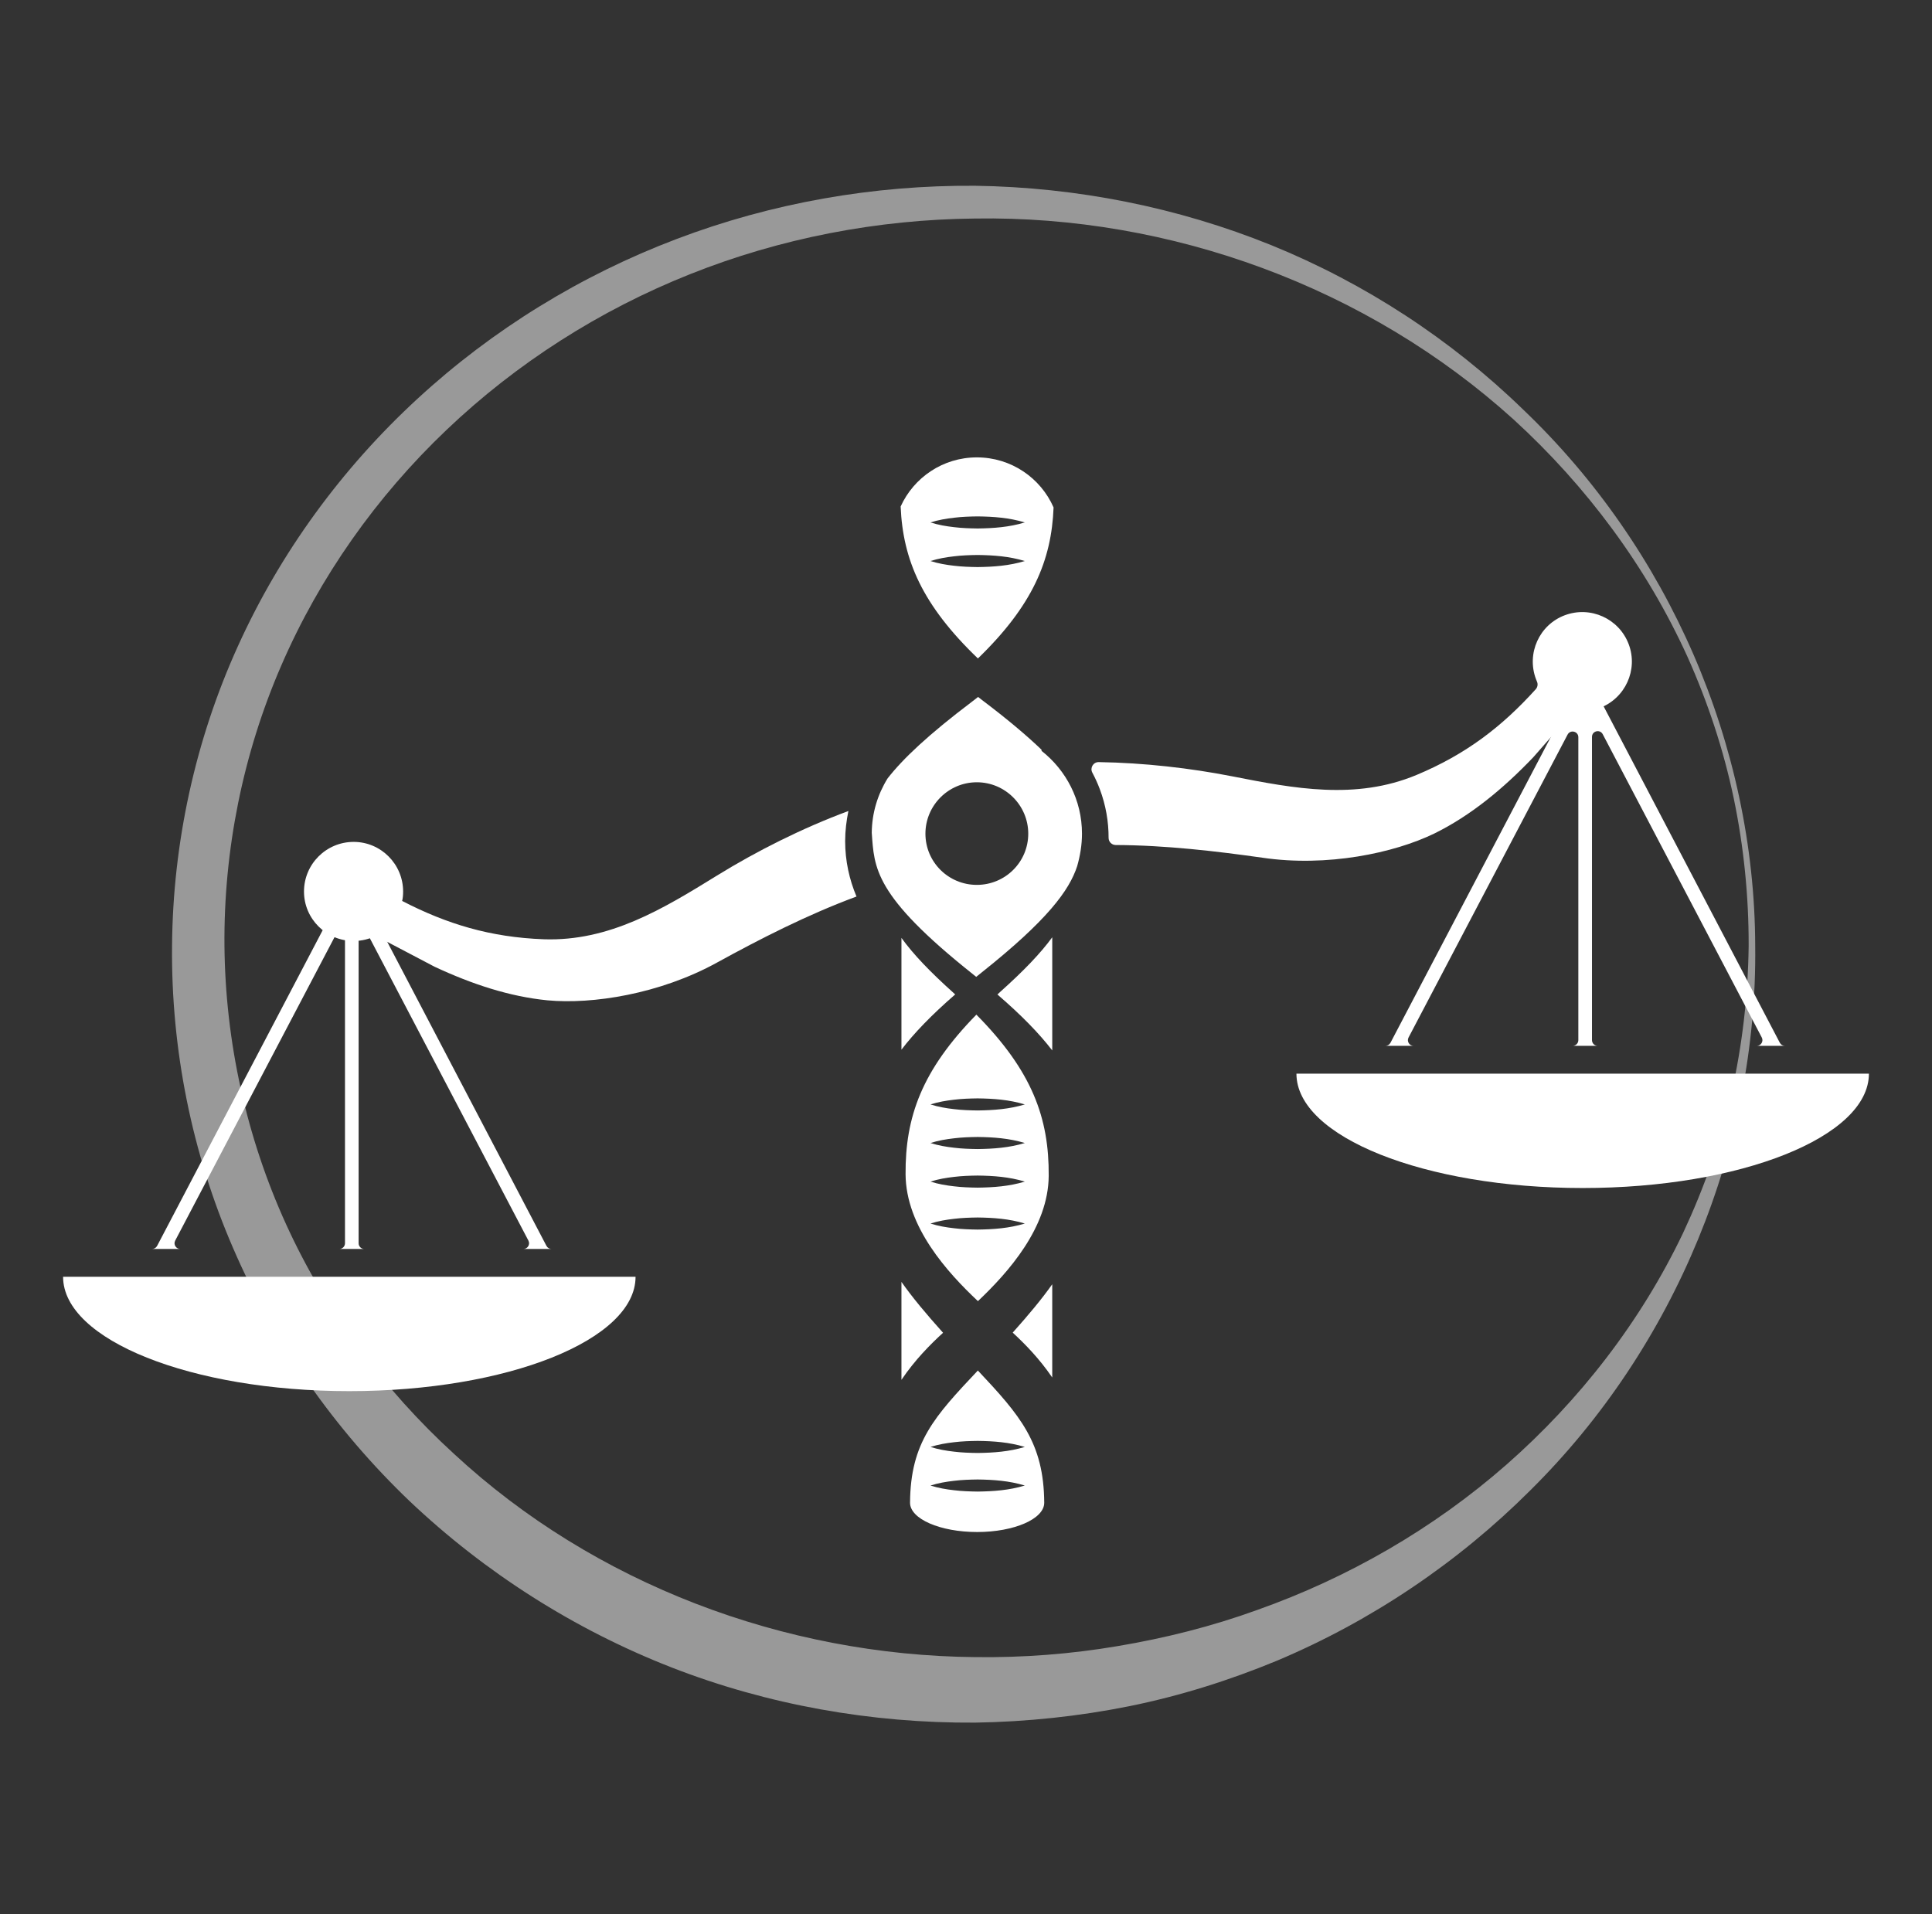
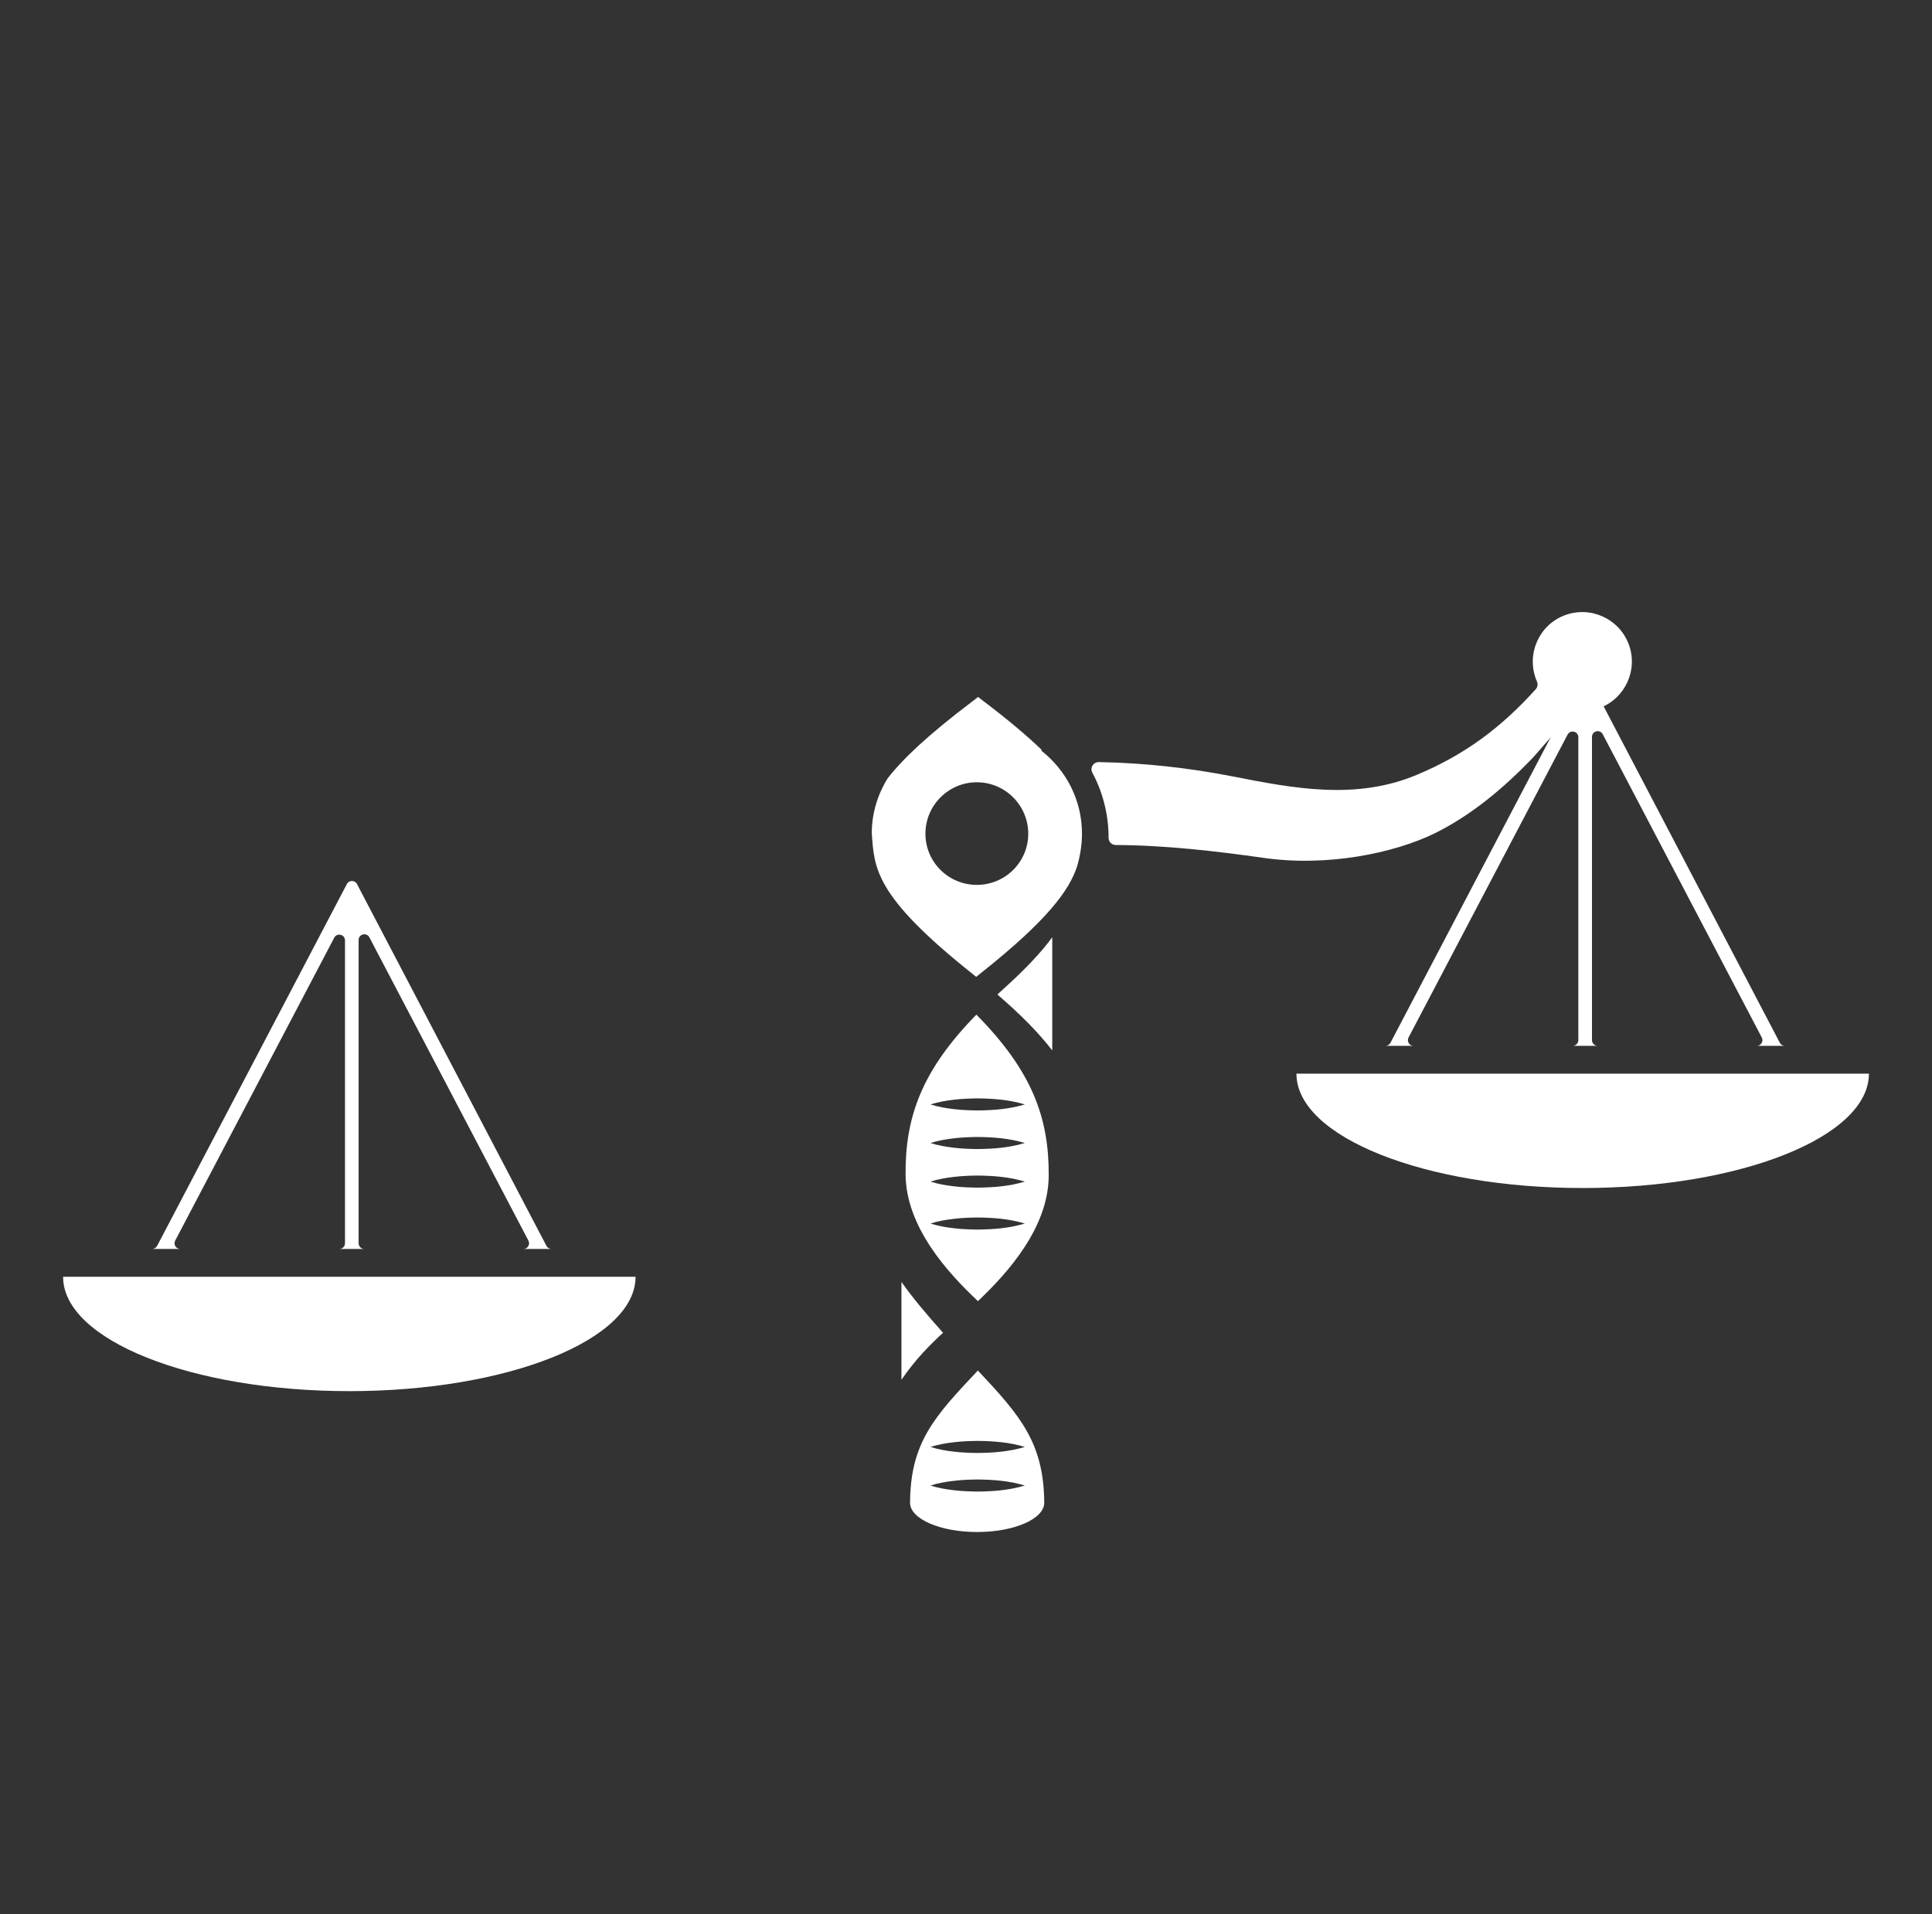
<svg xmlns="http://www.w3.org/2000/svg" id="Livello_1" x="0px" y="0px" viewBox="0 0 162.154 160.664" style="enable-background:new 0 0 162.154 160.664;" xml:space="preserve">
  <rect x="0" y="0" width="162.154" height="160.664" fill="#333333" stroke="none" />
  <style type="text/css">
	.st0{opacity:0.5;}
	.st1{fill:#FFFFFF;}
</style>
  <g>
    <g class="st0">
-       <path class="st1" d="M146.766,79.409c0.011-4.159-0.405-8.321-1.252-12.396    c-0.853-4.074-2.169-8.047-3.865-11.844    c-3.438-7.582-8.499-14.375-14.61-19.956    c-12.301-11.14-28.821-17.132-45.199-16.87    c-8.19,0.078-16.349,1.649-23.926,4.673c-7.577,3.015-14.566,7.472-20.446,13.079    c-5.883,5.599-10.651,12.351-13.861,19.771    c-3.217,7.416-4.839,15.487-4.768,23.542c0.078,8.056,1.847,16.062,5.174,23.362    c3.329,7.301,8.188,13.872,14.094,19.269    c11.767,10.912,27.7,16.914,43.732,17.06    c4.013,0.053,8.033-0.253,11.994-0.928c3.962-0.666,7.883-1.65,11.677-3.026    c7.605-2.693,14.773-6.803,20.917-12.193    c6.135-5.384,11.285-12.004,14.843-19.471c1.751-3.741,3.14-7.669,4.055-11.717    C146.233,87.717,146.713,83.568,146.766,79.409z M147.316,79.409    c0.193,16.799-6.698,33.64-18.875,45.69    c-6.048,6.04-13.304,10.951-21.274,14.304    c-3.992,1.652-8.144,2.958-12.396,3.818c-4.252,0.852-8.587,1.309-12.931,1.377    c-8.685,0.057-17.414-1.485-25.536-4.656    c-8.116-3.176-15.599-7.942-21.92-13.931    c-6.293-6.018-11.391-13.281-14.829-21.267    c-3.456-7.978-5.198-16.678-5.115-25.336c0.065-8.658,1.955-17.295,5.522-25.156    c3.558-7.867,8.747-14.949,15.062-20.765    c6.312-5.824,13.747-10.387,21.745-13.418c7.997-3.041,16.551-4.536,25.071-4.476    c8.521,0.124,17.006,1.804,24.871,4.991c7.86,3.197,15.071,7.911,21.118,13.786    C140.049,46.018,147.275,62.594,147.316,79.409z" />
-     </g>
+       </g>
    <g>
      <path class="st1" d="M150.659,87.789h-0.85c-0.176,0-0.338-0.095-0.421-0.25    c-0.003-0.005-0.006-0.01-0.009-0.015l-15.901-30.365    c-0.179-0.342-0.669-0.343-0.849-0l-15.922,30.365    c-0.003,0.004-0.005,0.009-0.008,0.013c-0.083,0.156-0.245,0.252-0.422,0.252    h-0.829 M118.645,87.789c-0.36,0-0.592-0.383-0.424-0.702l13.347-25.424    c0.233-0.443,0.903-0.278,0.903,0.223V87.31c0,0.265-0.215,0.479-0.479,0.479     M134.095,87.789c-0.265,0-0.479-0.215-0.479-0.479V61.855    c0-0.501,0.671-0.666,0.903-0.223l13.348,25.455    c0.167,0.319-0.064,0.702-0.424,0.702" />
-       <path class="st1" d="M36.469,81.146c3.154,1.473,6.309,2.51,9.484,2.822    c3.753,0.352,9.418-0.518,14.233-3.173c3.552-1.952,7.598-4.026,11.701-5.54    c-0.598-1.412-0.953-2.988-0.953-4.65c0-0.871,0.108-1.722,0.273-2.53    c-3.902,1.451-7.722,3.381-11.021,5.415c-4.562,2.821-9.047,5.54-14.542,5.353    c-4.505-0.166-8.155-1.286-11.892-3.217c0.062-0.247,0.082-0.518,0.082-0.788    c0-2.304-1.866-4.169-4.15-4.169c-2.304,0-4.17,1.865-4.17,4.169    c0,2.284,1.866,4.149,4.17,4.149c0.686,0,1.33-0.166,1.892-0.456    c0.268,0.166,0.516,0.311,0.784,0.456" />
      <path class="st1" d="M131.61,60.229c0.097-0.114,0.189-0.225,0.28-0.34    c0.126-0.159,0.325-0.238,0.526-0.217c0.611,0.063,1.229-0.01,1.84-0.239    c2.157-0.81,3.248-3.213,2.445-5.351c-0.81-2.157-3.213-3.247-5.371-2.436    c-2.138,0.803-3.224,3.204-2.414,5.361c0.027,0.072,0.056,0.143,0.086,0.212    c0.093,0.214,0.05,0.464-0.107,0.637c-2.829,3.135-5.854,5.463-10.017,7.2    c-5.097,2.115-10.232,1.139-15.496,0.102c-3.482-0.681-7.343-1.127-11.165-1.187    c-0.457-0.007-0.752,0.48-0.537,0.883c0.234,0.44,0.446,0.902,0.626,1.382    c0.509,1.354,0.742,2.741,0.739,4.093c-0.001,0.332,0.266,0.601,0.598,0.602    c4.197,0.017,8.465,0.521,12.308,1.065c5.422,0.8,11.045-0.383,14.44-2.034    c3.03-1.492,5.755-3.736,8.3-6.399" />
      <path class="st1" d="M42.358,65.076" />
    </g>
    <g>
      <path class="st1" d="M132.835,99.723c13.268,0,24.024-4.297,24.024-9.598h-48.048    C108.811,95.426,119.567,99.723,132.835,99.723z" />
    </g>
    <path class="st1" d="M47.142,104.839H46.292c-0.176,0-0.338-0.095-0.421-0.25   c-0.003-0.005-0.006-0.01-0.009-0.015L29.962,74.208   c-0.179-0.342-0.669-0.343-0.849-0l-15.922,30.365   c-0.003,0.004-0.005,0.009-0.008,0.013c-0.083,0.156-0.245,0.252-0.422,0.252   h-0.829 M15.128,104.839c-0.36,0-0.592-0.383-0.424-0.702L28.052,78.713   c0.233-0.443,0.903-0.278,0.903,0.223v25.424c0,0.265-0.215,0.479-0.479,0.479    M30.578,104.839c-0.265,0-0.479-0.215-0.479-0.479V78.905   c0-0.501,0.671-0.666,0.903-0.223l13.348,25.455   c0.167,0.319-0.064,0.702-0.424,0.702" />
    <g>
      <path class="st1" d="M29.319,116.773c13.268,0,24.024-4.297,24.024-9.598H5.295    C5.295,112.476,16.051,116.773,29.319,116.773z" />
    </g>
    <g>
-       <path class="st1" d="M88.315,115.627v-7.826c-0.881,1.248-1.975,2.557-3.317,4.06    C86.02,112.806,87.223,114.029,88.315,115.627z" />
      <path class="st1" d="M83.979,83.231c-0.093,0.083-0.175,0.163-0.266,0.246    c2.03,1.751,3.518,3.284,4.603,4.697v-9.499    C87.322,80.034,85.934,81.477,83.979,83.231z" />
      <path class="st1" d="M81.987,126.141" />
      <path class="st1" d="M79.151,111.873c-1.423-1.589-2.577-2.963-3.492-4.27v8.221    C76.809,114.125,78.089,112.846,79.151,111.873z" />
-       <path class="st1" d="M80.17,83.473c-0.043-0.039-0.081-0.076-0.124-0.115    c-1.991-1.786-3.39-3.249-4.387-4.63v9.383    C76.724,86.714,78.182,85.2,80.17,83.473z" />
    </g>
    <path class="st1" d="M81.948,85.17c-4.589,4.683-5.975,8.599-5.943,13.401   c0.03,4.415,3.516,8.242,6.073,10.647c2.544-2.411,5.912-6.18,5.941-10.52   C88.052,93.852,86.636,89.909,81.948,85.17z M80.076,92.31   c0.66-0.081,1.32-0.102,1.979-0.111c1.32,0.017,2.639,0.107,3.959,0.507   c-1.32,0.4-2.639,0.489-3.959,0.507c-0.66-0.009-1.32-0.03-1.979-0.111   c-0.66-0.074-1.32-0.185-1.979-0.396C78.757,92.495,79.416,92.385,80.076,92.31   z M82.055,103.211c-0.66-0.009-1.32-0.03-1.979-0.111   c-0.66-0.074-1.32-0.185-1.979-0.396c0.66-0.211,1.32-0.321,1.979-0.396   c0.66-0.081,1.32-0.102,1.979-0.111c1.32,0.017,2.639,0.107,3.959,0.507   C84.694,103.105,83.375,103.194,82.055,103.211z M82.055,99.691   c-0.66-0.009-1.32-0.03-1.979-0.111c-0.66-0.074-1.32-0.185-1.979-0.396   c0.66-0.211,1.32-0.321,1.979-0.396c0.66-0.081,1.32-0.102,1.979-0.111   c1.32,0.017,2.639,0.107,3.959,0.507C84.694,99.584,83.375,99.674,82.055,99.691   z M82.055,96.452c-0.66-0.009-1.32-0.03-1.979-0.111   c-0.66-0.074-1.32-0.185-1.979-0.396c0.66-0.211,1.32-0.321,1.979-0.396   c0.66-0.081,1.32-0.102,1.979-0.111c1.32,0.017,2.639,0.107,3.959,0.507   C84.694,96.345,83.375,96.435,82.055,96.452z" />
    <path class="st1" d="M82.072,115.041c-3.633,3.862-5.657,6.015-5.691,11.1   c0,1.358,2.521,2.458,5.631,2.458s5.631-1.101,5.631-2.458   C87.61,121.112,85.63,118.824,82.072,115.041z M82.055,125.203   c-0.66-0.009-1.32-0.031-1.979-0.111c-0.66-0.074-1.32-0.185-1.979-0.396   c0.66-0.211,1.319-0.321,1.979-0.396c0.66-0.081,1.32-0.102,1.979-0.111   c1.32,0.017,2.639,0.107,3.959,0.507   C84.694,125.096,83.375,125.186,82.055,125.203z M82.055,121.964   c-0.66-0.009-1.32-0.03-1.979-0.111c-0.66-0.074-1.32-0.185-1.979-0.396   c0.66-0.211,1.319-0.321,1.979-0.396c0.66-0.081,1.32-0.102,1.979-0.111   c1.32,0.017,2.639,0.107,3.959,0.507   C84.694,121.857,83.375,121.947,82.055,121.964z" />
    <path class="st1" d="M82.092,58.502c-0.172,0.132-0.324,0.256-0.502,0.39   c-3.681,2.781-5.822,4.81-7.095,6.449c-0.826,1.331-1.314,2.89-1.328,4.567   c0.213,2.932,0.156,5.236,8.456,11.84c0.107,0.085,0.206,0.167,0.311,0.251   c0.156-0.126,0.307-0.25,0.468-0.378c5.517-4.39,7.341-6.879,8.006-8.916   c0.244-0.858,0.403-1.771,0.403-2.725c0-2.821-1.327-5.325-3.394-6.954v-0.094   c-1.236-1.185-2.84-2.543-4.991-4.168C82.308,58.673,82.208,58.59,82.092,58.502z    M86.302,69.979c0,2.383-1.931,4.298-4.315,4.298c-2.384,0-4.315-1.915-4.315-4.298   c0-2.369,1.931-4.315,4.315-4.315C84.371,65.664,86.302,67.61,86.302,69.979z" />
-     <path class="st1" d="M81.987,38.393c-2.847,0-5.291,1.691-6.395,4.121   c0.184,4.474,1.81,8.271,6.485,12.758c4.589-4.447,6.178-8.225,6.35-12.676   C87.342,40.12,84.868,38.393,81.987,38.393z M82.055,47.6   c-0.66-0.009-1.32-0.031-1.979-0.111c-0.66-0.074-1.32-0.185-1.979-0.396   c0.66-0.211,1.319-0.321,1.979-0.396c0.66-0.081,1.32-0.102,1.979-0.111   c1.32,0.017,2.639,0.107,3.959,0.507C84.694,47.493,83.375,47.583,82.055,47.6   z M82.055,44.361c-0.66-0.009-1.32-0.03-1.979-0.111   c-0.66-0.074-1.32-0.185-1.979-0.396c0.66-0.211,1.319-0.321,1.979-0.396   c0.66-0.081,1.32-0.102,1.979-0.111c1.32,0.017,2.639,0.107,3.959,0.507   C84.694,44.254,83.375,44.344,82.055,44.361z" />
  </g>
</svg>